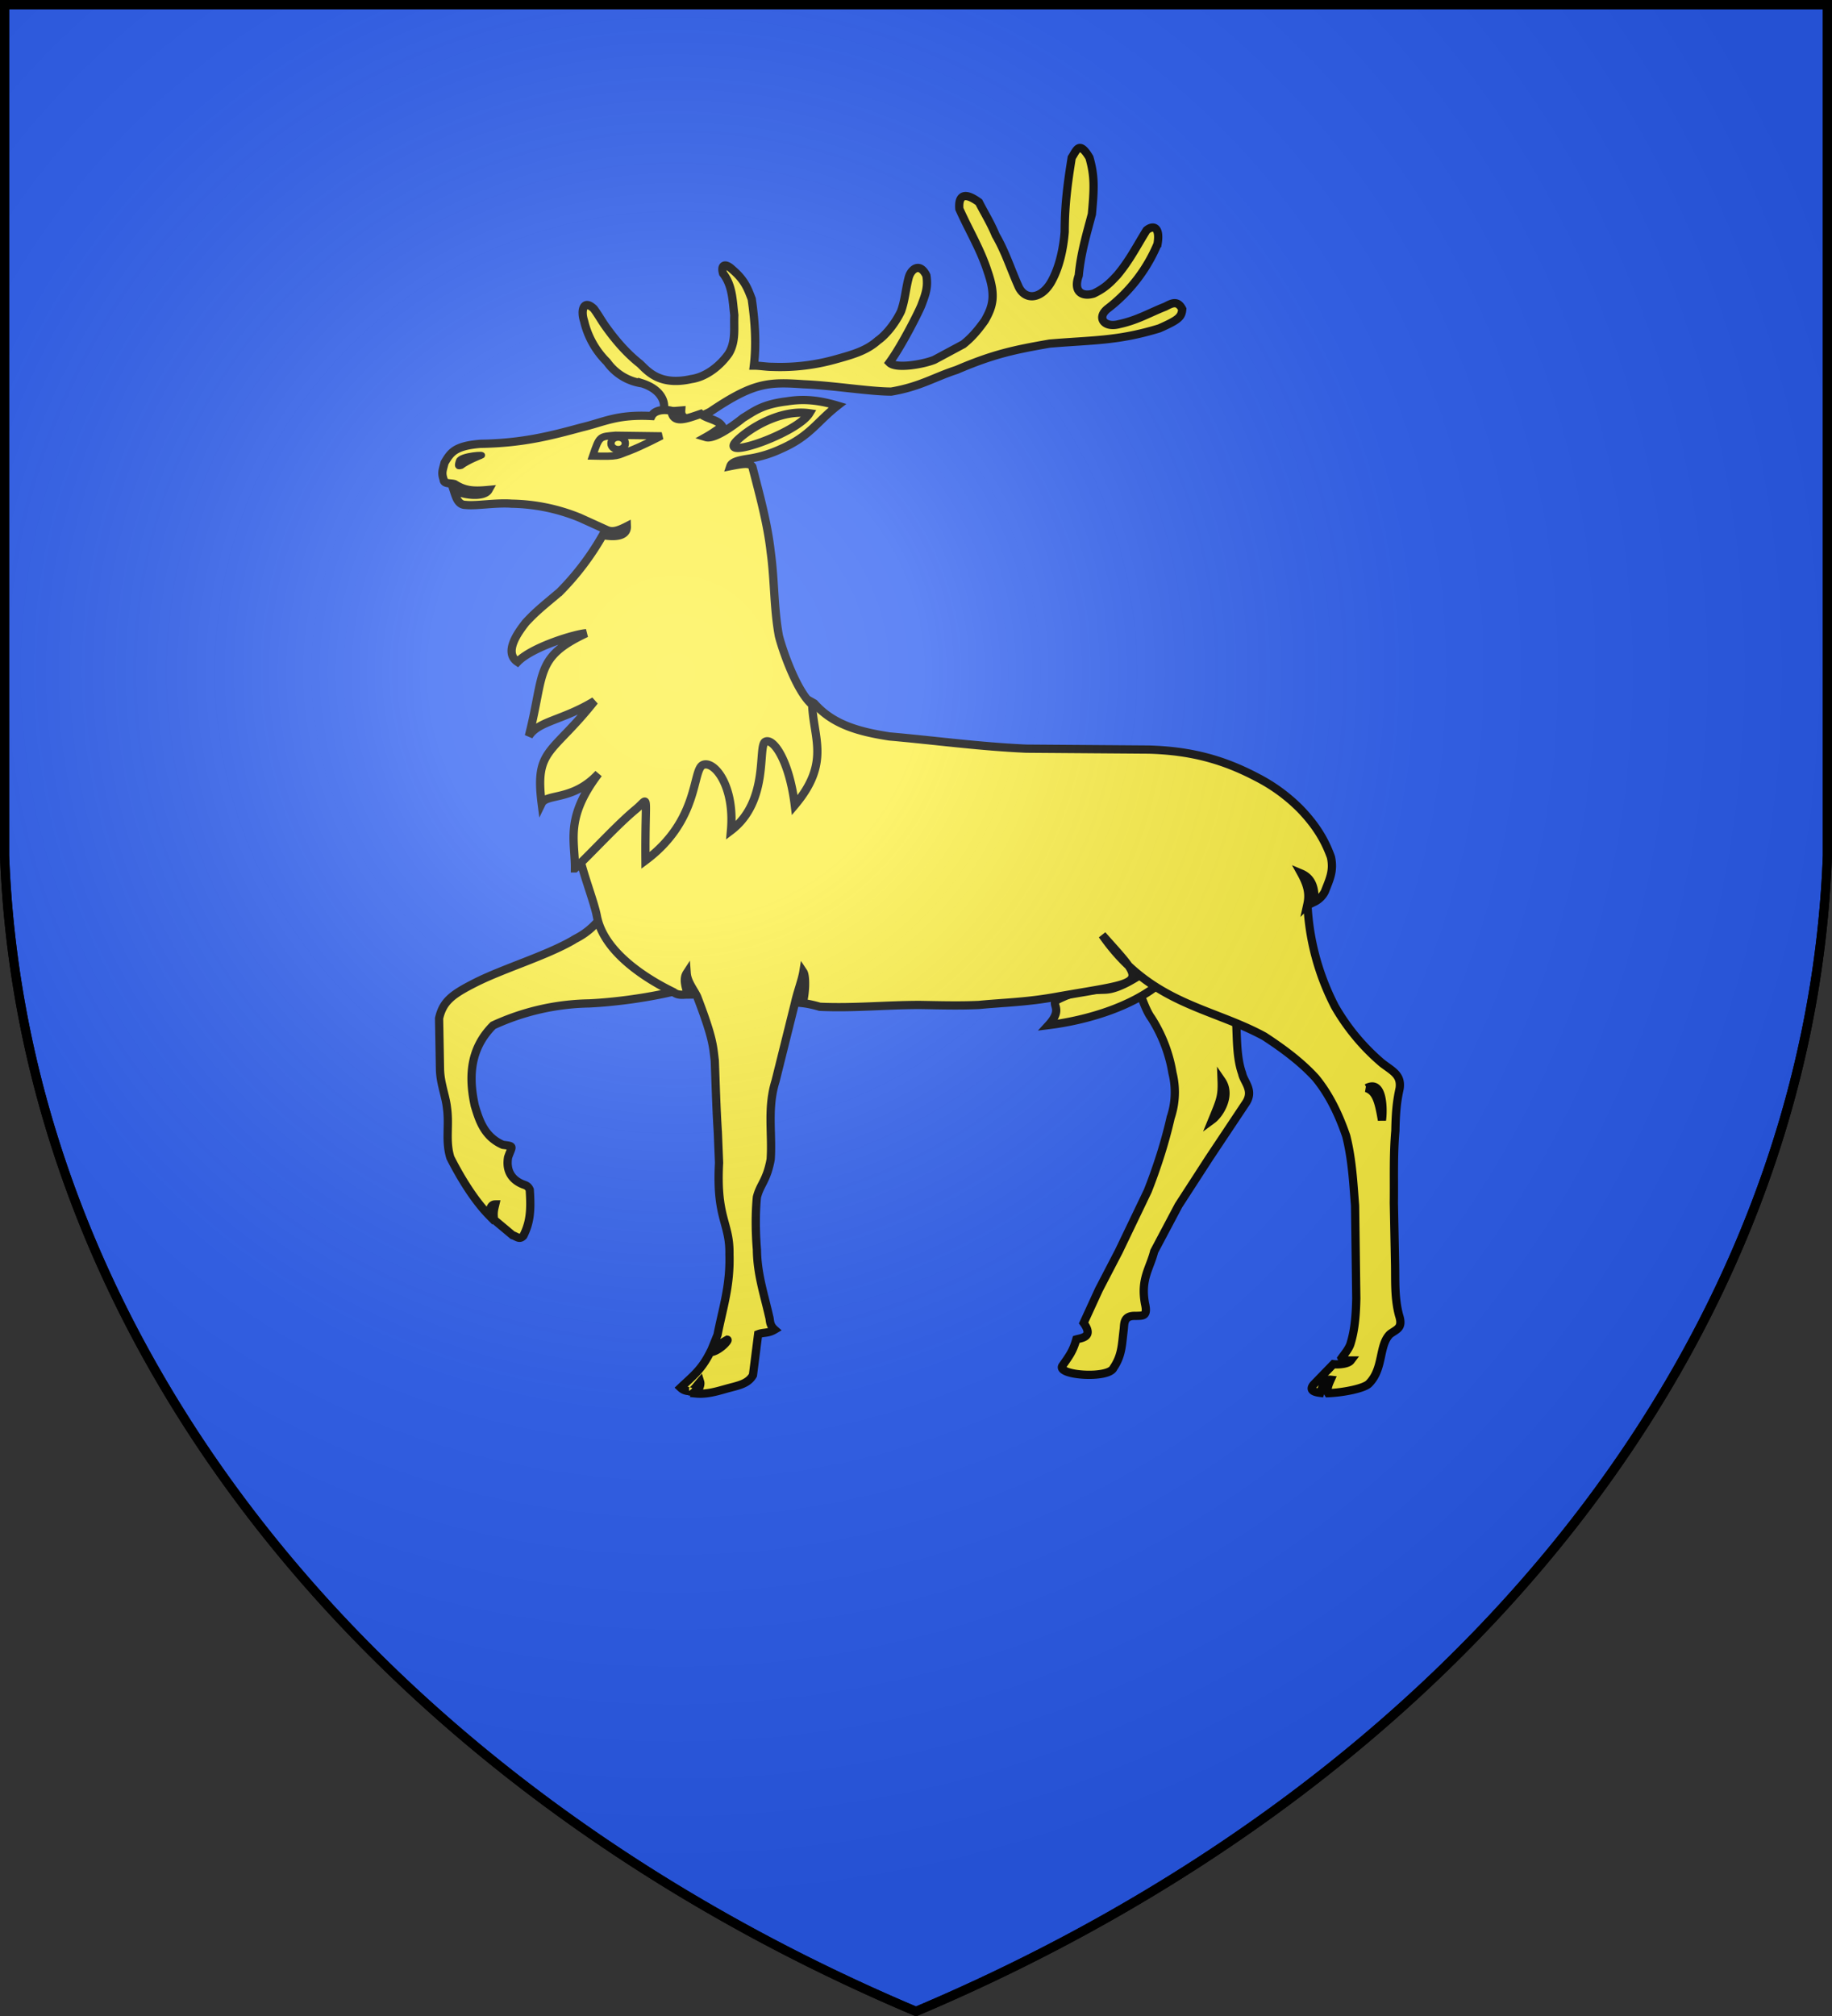
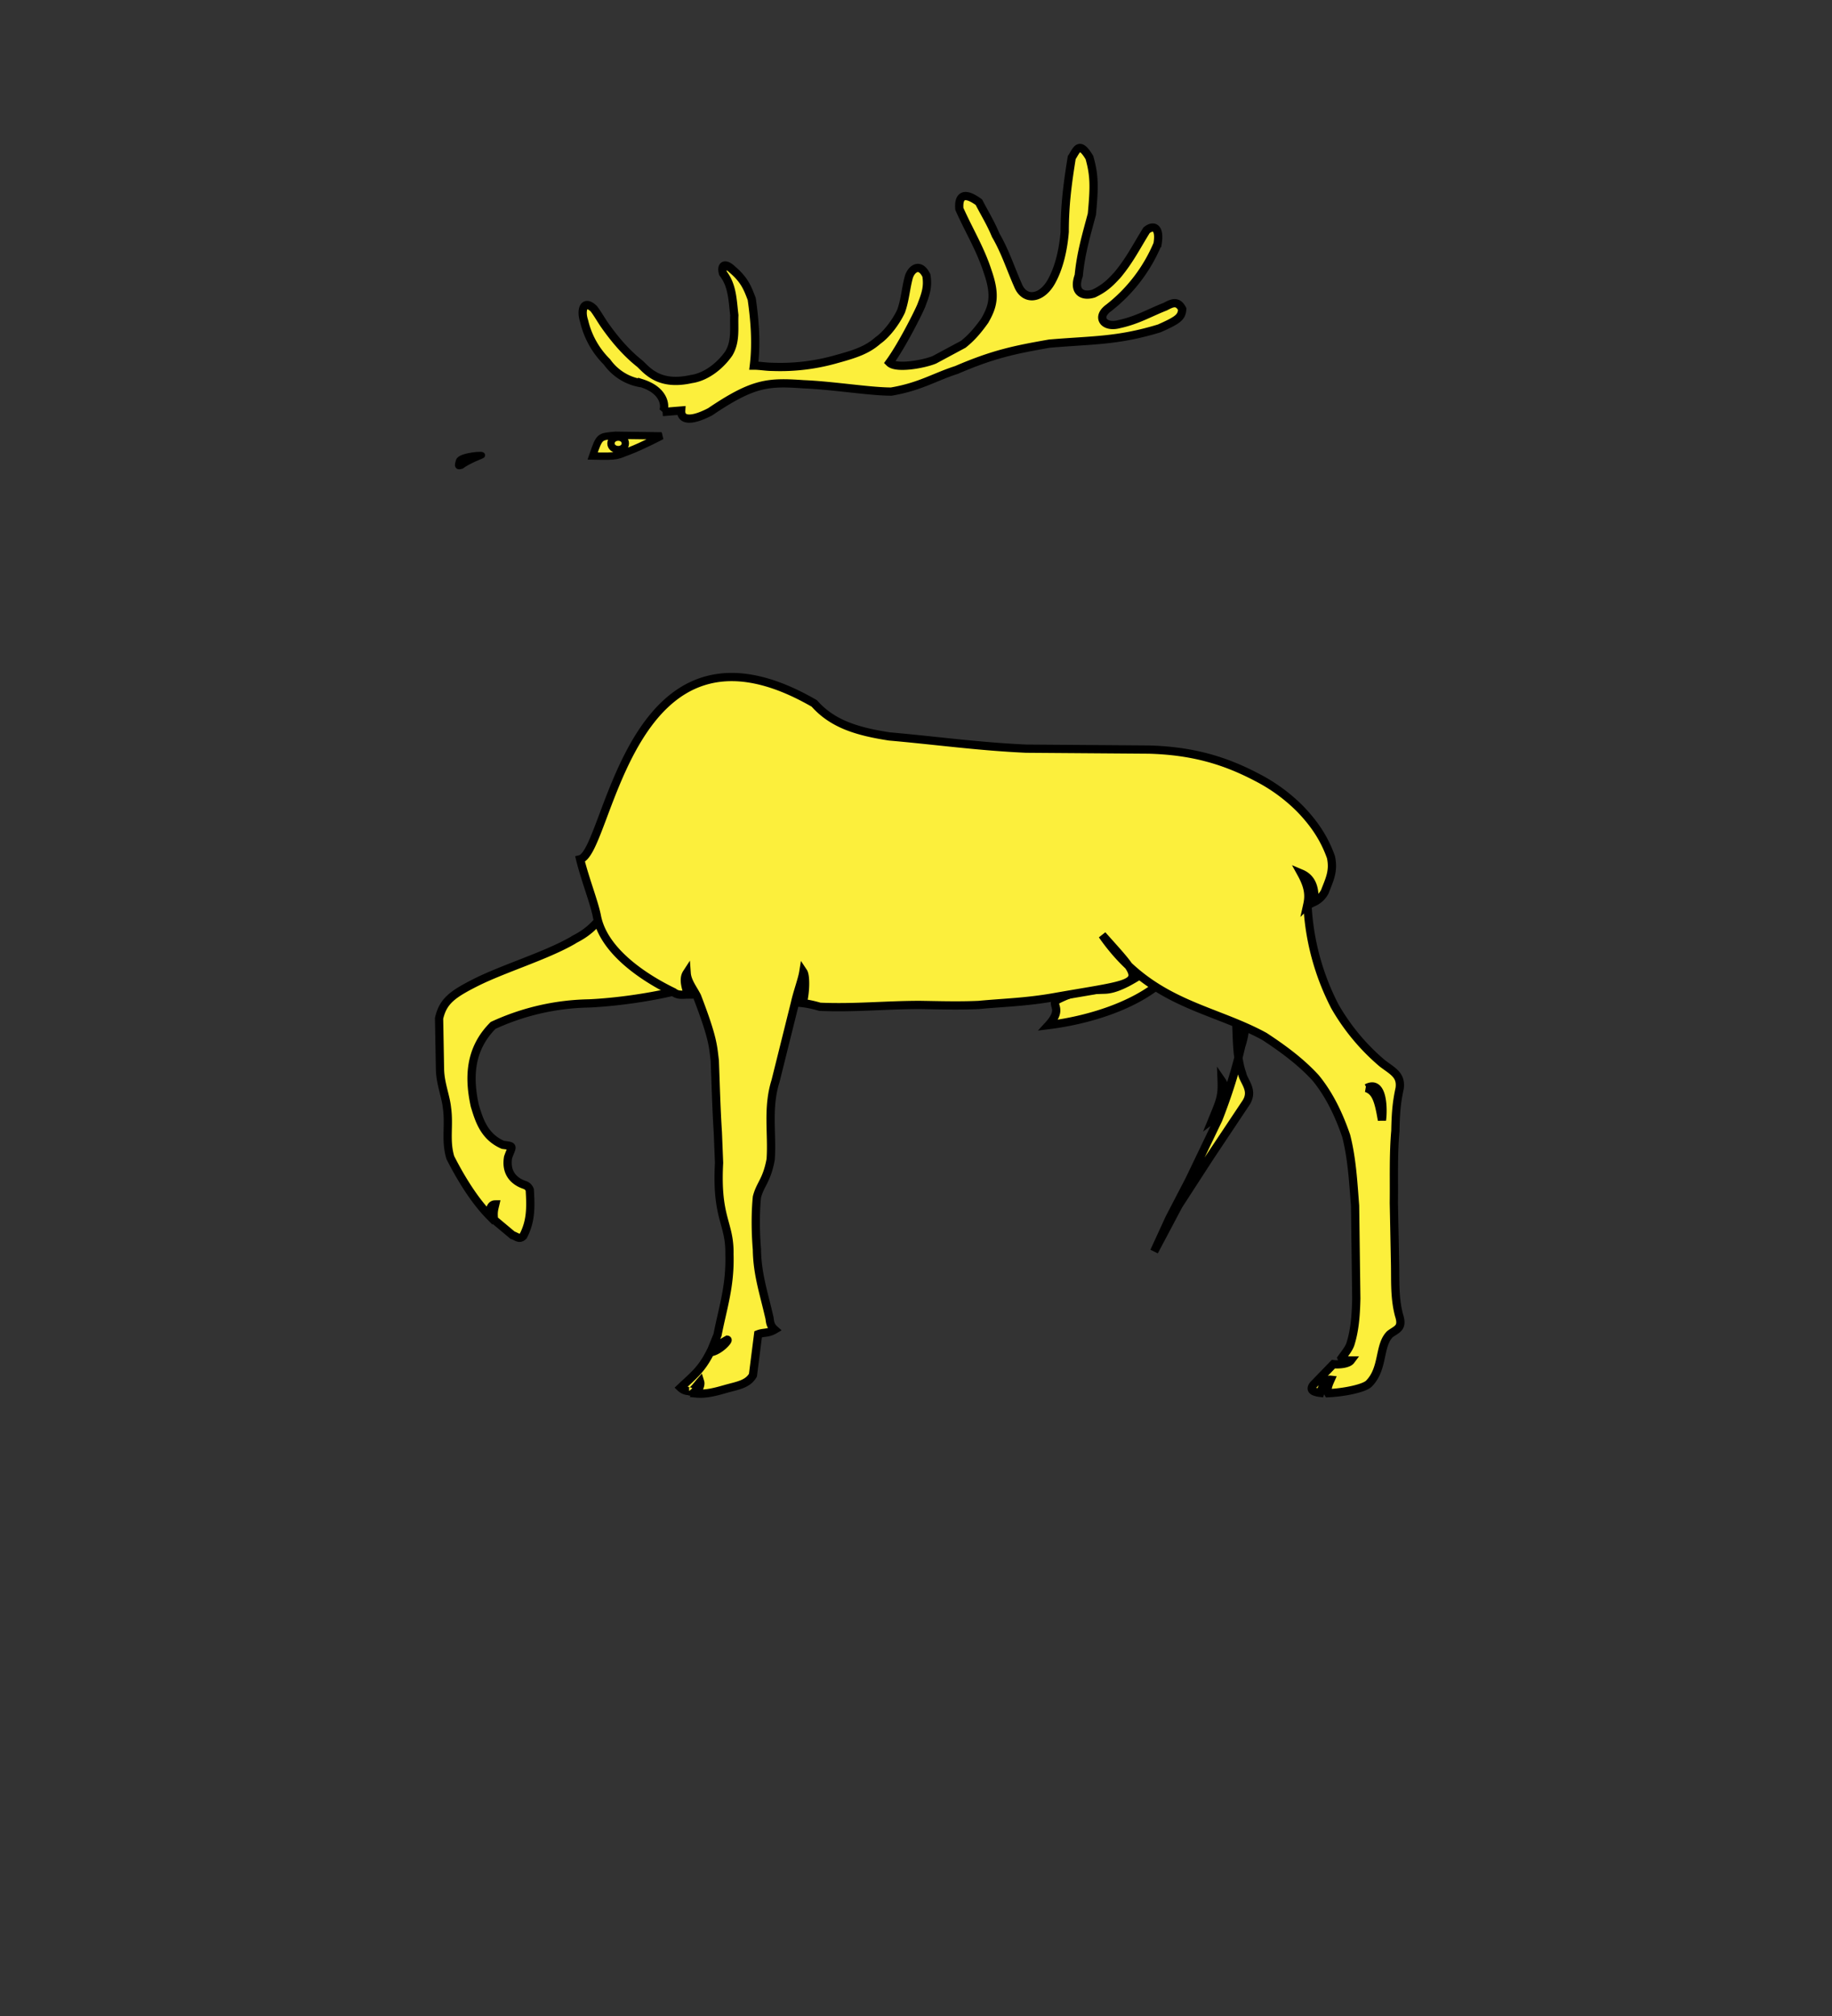
<svg xmlns="http://www.w3.org/2000/svg" xmlns:xlink="http://www.w3.org/1999/xlink" width="600" height="660" fill="#2b5df2" stroke="#000" stroke-width="3">
  <rect width="100%" height="100%" fill="#333333" stroke="none" />
  <radialGradient id="b" cx="221" cy="226" r="300" gradientTransform="translate(-77 -85)scale(1.35)" gradientUnits="userSpaceOnUse">
    <stop offset="0" stop-color="#fff" stop-opacity=".3" />
    <stop offset=".2" stop-color="#fff" stop-opacity=".25" />
    <stop offset=".6" stop-color="#666" stop-opacity=".13" />
    <stop offset="1" stop-opacity=".13" />
  </radialGradient>
-   <path id="a" d="M1.5 1.5h597V280A570 445 0 0 1 300 658.5 570 445 0 0 1 1.5 280Z" />
  <g fill="#fcef3c" stroke-width="2.7">
-     <path d="M217 134.9c1-1.1 1.3-6.8-6.7-9.4a17 17 0 0 1-11.5-7 27.7 27.7 0 0 1-7.5-13.4c-1.2-3.6-.1-7.2 3.2-4 1.2 1.6 2.1 3.2 3.3 5 3.2 4.6 7.1 9.3 11.8 13 2.6 2.5 6.5 7.3 16.8 5 5-.7 9.6-4.5 12.3-8.4 2.4-4 1.6-8.5 1.8-12.5-.6-5-.6-9.7-3.7-13.7-.8-2.9.8-3.4 3-1.3 4 3.4 5 6 6.4 9.7 1 7 1.6 14.4.7 21.8 2 0 4 .4 6 .4a67 67 0 0 0 21.3-2.6c6.2-1.7 9.9-3 13.3-6 3-2.1 6-6.2 7.6-9.6 1.3-3.6 1.5-7.2 2.5-11 .7-2.7 3.6-5.2 5.8-.7.6 3.7-.2 6-1.7 9.9-.9 2.2-6.3 13-10.4 18.6 2.2 2.2 11.3.5 14.7-.9l9.5-5.1c2.5-2 4.5-4.2 7-7.7 2.7-4.7 3.7-8.2 1-16-2.4-7.5-6.2-13.6-9.3-20.6-.3-3.4.8-6.3 6.4-2.2 1.9 3.7 3.9 6.9 5.5 10.8 3.1 5.3 4.9 11 7.3 16.4 2 5 7.3 4.8 10.7-.8 3-5.1 4.2-11.7 4.6-16.7 0-9 1-16.2 2.3-24.3 1.6-2.4 2.4-5.7 5.8 0 1.7 6 1.6 9.8.8 18.5-1.8 6.8-3.6 12.7-4.3 20.1-2 5.6 1.4 7 4.9 5.9 4-1.9 5.8-4 7.7-6 4.1-4.9 6.3-9.4 9.6-14.7 2-1.7 4.6-1.4 3.6 4.5a52 52 0 0 1-16 20.9c-4.2 3-1.6 6.7 3.5 5.3 6-1.3 10.1-3.8 15-5.7 2-1 4-2.3 5.6.8-.2 2.6-1.2 3.5-7.5 6.3-13.7 4.2-22 3.8-36 5-11.4 2-18.3 3.4-30.4 8.6-7.4 2.4-12 5.5-21.4 7.1-7 0-19-2-28.7-2.4-11.6-.8-16.4-.6-30.6 9-6.3 3.3-9.7 2.8-9.5-.4l-6.1.5m187.6 196.2c.7 6 0 14.2 2.2 20.3.5 2.8 4.1 5.6 1.1 9.9L396.1 379 386 394.6l-8 15.1c-1.4 5.6-4.5 9-3 17.1 1 4.3-.8 3.9-3 4-4.3-.2-3.7 2.8-4 4.7-.6 5-.6 8.3-3.3 12.3-1.6 3.7-18.5 2.5-16.8-.6 2.3-3.3 3.5-4.8 4.6-8.7 1.7-.5 5.8-.7 2.4-5.4l5-10.9 6.5-12.5 9.5-19.8c3-7.6 5.7-16 7.5-24a26 26 0 0 0 .6-14.6 47.9 47.9 0 0 0-6.9-18c-3.7-5-5.2-17.4-11.6-17.4 12.7-2.2 27.6 9.7 39.1 15.2Zm-4.5 22.7c.2 5.2-.5 6.6-3 12.7 2.3-1.7 6.3-7.9 3-12.7Z" />
+     <path d="M217 134.9c1-1.1 1.3-6.8-6.7-9.4a17 17 0 0 1-11.5-7 27.7 27.7 0 0 1-7.5-13.4c-1.2-3.6-.1-7.2 3.2-4 1.2 1.6 2.1 3.2 3.3 5 3.2 4.6 7.1 9.3 11.8 13 2.6 2.5 6.5 7.3 16.8 5 5-.7 9.6-4.5 12.3-8.4 2.4-4 1.6-8.5 1.8-12.5-.6-5-.6-9.7-3.7-13.7-.8-2.9.8-3.4 3-1.3 4 3.4 5 6 6.4 9.7 1 7 1.6 14.4.7 21.8 2 0 4 .4 6 .4a67 67 0 0 0 21.3-2.6c6.2-1.7 9.9-3 13.3-6 3-2.1 6-6.2 7.6-9.6 1.3-3.6 1.5-7.2 2.5-11 .7-2.7 3.6-5.2 5.8-.7.6 3.7-.2 6-1.7 9.9-.9 2.2-6.3 13-10.4 18.6 2.2 2.2 11.3.5 14.7-.9l9.5-5.1c2.5-2 4.5-4.2 7-7.7 2.7-4.7 3.7-8.2 1-16-2.4-7.5-6.2-13.6-9.3-20.6-.3-3.4.8-6.3 6.4-2.2 1.9 3.7 3.9 6.9 5.5 10.8 3.1 5.3 4.9 11 7.3 16.4 2 5 7.3 4.8 10.7-.8 3-5.1 4.2-11.7 4.6-16.7 0-9 1-16.2 2.3-24.3 1.6-2.4 2.4-5.7 5.8 0 1.7 6 1.6 9.8.8 18.5-1.8 6.8-3.6 12.7-4.3 20.1-2 5.6 1.4 7 4.9 5.9 4-1.9 5.8-4 7.7-6 4.1-4.9 6.3-9.4 9.6-14.7 2-1.7 4.6-1.4 3.6 4.5a52 52 0 0 1-16 20.9c-4.2 3-1.6 6.7 3.5 5.3 6-1.3 10.1-3.8 15-5.7 2-1 4-2.3 5.6.8-.2 2.6-1.2 3.5-7.5 6.3-13.7 4.2-22 3.8-36 5-11.4 2-18.3 3.4-30.4 8.6-7.4 2.4-12 5.5-21.4 7.1-7 0-19-2-28.7-2.4-11.6-.8-16.4-.6-30.6 9-6.3 3.3-9.7 2.8-9.5-.4l-6.1.5m187.6 196.2c.7 6 0 14.2 2.2 20.3.5 2.8 4.1 5.6 1.1 9.9L396.1 379 386 394.6l-8 15.1l5-10.9 6.5-12.5 9.5-19.8c3-7.6 5.7-16 7.5-24a26 26 0 0 0 .6-14.6 47.9 47.9 0 0 0-6.9-18c-3.7-5-5.2-17.4-11.6-17.4 12.7-2.2 27.6 9.7 39.1 15.2Zm-4.5 22.7c.2 5.2-.5 6.6-3 12.7 2.3-1.7 6.3-7.9 3-12.7Z" />
    <path d="M379.7 315.5c-2 .2-11.2 8.3-17.8 8.5-5.2.2-8.6-.1-15 3-3.8 1.8 2 2.6-3.5 8.6 14.4-1.8 30.3-7.1 39-16 2.6-3.4 2.9-4.1-2.7-4.1Zm-159 9.1c-8.4 2-19.1 3.5-27.8 3.9a78 78 0 0 0-31.4 7.2c-8 8-7.9 17.6-6 26.3 1.4 4.6 3 10.1 9.2 12.8 3.9.5 3 .3 1.7 4.1-.9 5.4 2.3 7.8 4.8 8.8.7.3 1.7.4 2.3 1.8.4 6.2.3 10.4-2.1 15.1-1.3 1.4-2.3.1-3.5-.2l-6.1-5.1c-.3-2.5 0-3.3.4-5-1.3 0-1.8 1.2-2 3.6-4.9-5-9.4-12.4-12.7-18.9-1.7-5.6-.3-10.4-1.1-16.2-.4-4-2.2-8-2.3-12.8l-.3-16.6c1.3-5.7 4.4-7.9 12.1-11.8 9.2-4.6 23-8.7 31.8-13.8.7-.6 4.9-2 9.1-7.4l24 24.2Z" />
    <path d="M195.5 300c-.8-4.3-4-12.5-5.5-18.7 9.5-2.3 15.7-86.3 76.7-51 6 6.8 14.2 9.2 24.6 10.8 14.9 1.3 29.2 3.3 44.8 4l40.2.3c14 .4 24.5 3.4 35.2 9a56 56 0 0 1 14.4 10.5c4.5 4.7 7.8 9.5 10 15.7 1 4.6-.5 7.4-2 11.3a7.6 7.6 0 0 1-3.5 3.4c.5-5.7-1.6-8.2-4.2-9.3 2.2 4 2.7 6.8 2 10a81.1 81.1 0 0 0 9 33.5 70.2 70.2 0 0 0 15.5 18.6c3.4 2.6 6.3 3.8 5.7 8.2-1 4.6-1.3 8.2-1.4 13.9-.7 7.9-.4 15.7-.5 23.6l.4 20.2c.1 5.4-.2 11 1.3 16.6 1.4 4.3-.8 4.5-3 6.2-3.7 3.7-2 11.2-6.8 16.1-1.4 1.6-8.3 3-13.4 3.2-.7-1.2.4-3.5.8-4.4-1.8-.2-2.7 2.2-3.4 4.3-2.4-.3-3.6-1-2.2-2.7l6.5-6.7c1.5.2 4.8 0 5.7-1.2-1 0-2.6 0-3-.8 1-1.4 2.6-3.3 3-5 1.4-4.6 1.7-9.8 1.8-14.5l-.4-30.4c-.6-7.7-1-15.3-2.9-22.8-2.4-7-5.5-13.5-10-19-5-5.5-11.3-10-16.8-13.6-17.6-9.6-37.3-10.5-53.1-33.2 15.1 17 15.2 14.9-15.4 20.3-9.5 1.7-16.6 1.8-25 2.6-6.5.3-13 .1-19.3 0-11.2 0-21.6 1.1-32.8.6-1.7-.5-3.8-1-5.6-1.2 1-3.9 1-9 .2-10.2-.4 2.5-2 6.8-2.7 10l-6.4 25.7c-2.8 8.9-1 17.3-1.6 25.7-1.3 7-3.4 8-4.5 12.3-.5 5-.5 11.1 0 17.2.1 8 2.3 14.4 4 21.9.4 1.3 0 2.7 1.8 4.3-2.2 1.3-3.6.8-5.4 1.5l-1.7 13.4c-1.7 3-5 3.4-8.9 4.5-3.5 1-6.5 1.8-9.7 1.5.3-.6 1.7-2.5 1.3-3.8-1.3 1.5-2.9 3.8-3.6 3a4 4 0 0 1-2.8-1.1c4-3.8 6.8-5.8 9.7-11.6 2.8-.2 6.3-4 5.6-4.1-1.8 1-3.7 2.4-4.7 2.1l1.5-3.7c1.7-8.8 4.2-15.9 3.9-26.3.2-10.5-4.4-11.6-3.4-30l-.4-10c-.5-7.8-.7-15.6-1-23.5-.6-4.8-.5-7.2-5.8-21-1.2-2.4-3.2-4.8-3.4-7.6-1.3 2-.2 4.9.4 7-1.6 0-3.2.4-4.7-.8-8.9-4.3-22.8-13-25.1-24.8Zm252 56.2c3.1 1.1 4 4 5.1 10.5.4-2.6.7-13.5-5-10.5Z" />
-     <path d="M265.1 135.3c-4 6.6-30.6 15.8-23.7 8.9 4-3.9 14.1-10.3 23.7-8.9Zm-76.8 149c.1-8.9-3.4-16.4 7.7-31-8.3 9-17 6.4-18.6 9.7-2.3-18 3.4-15.9 17.3-33.5-10.5 6.4-18.4 6.5-21.5 11.5 5.3-20.7 1.8-25.7 18.8-33.7-3.5.2-17.8 4.5-22.5 9.4-4.6-3.1.1-9.6 2.7-12.9 3.7-4 6.4-6 11.1-10a88.2 88.2 0 0 0 14.1-18.6c6 1 8-.6 7.9-2.9-3.3 1.7-5 2-6.8 1.1l-8.6-3.9a61.4 61.4 0 0 0-22.3-4.6c-5.2-.4-11.6.8-15.1.4-2.6 0-3.2-2.7-4-5.1 2.9 2 10.1 2.7 11.5.2-5.2.5-7.8.2-11.1-1.9-1.3-.4-3.6 0-3.6-1.5-.8-2.3-.3-3 .3-5.5 2-3.4 3.4-5.5 11.7-6.2 14-.2 23.3-2.7 33.3-5.4 7.2-1.7 11.4-4.3 22.8-3.7 1-2 4.2-2.3 6.5-1.7.5 4.3 4.7 2.7 9.6 1 2.2 1.8 5.8 1.8 7.1 4.2-2.4 1.4-2.9 2-5.4 3.4 3.3 1 11.8-6 12.2-6.3 3.4-2 6-4.4 14.3-5.4 4.4-.7 9.2-.8 16.6 1.4-6.9 5.4-9 10-18.6 14.2a38.7 38.7 0 0 1-10 3.1c-3.3.5-6 1-6.5 2.5 5-1 6.4-1 7.2.2 2.3 8.9 5 18.7 6 27.8 1.3 9.3 1 18.4 2.7 27.6 1.1 4.4 5.8 18.2 10.9 22.5.4 11 6 19-5.7 32.9-1.8-14.6-7-22-9.6-20.8-2.7 1.1 1.5 19.4-11.3 29.1 1.3-14.5-5.4-22.9-9.1-21.5s-1 18-18.9 31.3c-.2-23.1 1.5-20.6-3.1-16.8-6.3 5.2-14.4 14.2-20 19.4Z" />
    <path stroke-width="2" d="M157.6 149.2s-4.2 1.6-6.5 3.3c-1.1.3-1.4.3-.8-1.6.5-1.8 9.2-2.4 7.3-1.7Z" />
    <path stroke-width="2.4" d="M204.8 145.2c0 1.1-1 2-2.3 2s-2.4-.9-2.4-2c0-1.2 1-2.1 2.4-2.1 1.3 0 2.3.9 2.3 2zm-10.7 4.1c2.3-6.7 2.2-6.3 7.5-6.8l15.1.2s-6.3 3.3-10.5 4.9c-4.4 1.6-3.2 1.9-12.1 1.7Z" />
  </g>
  <use xlink:href="#a" fill="url(#b)" />
</svg>